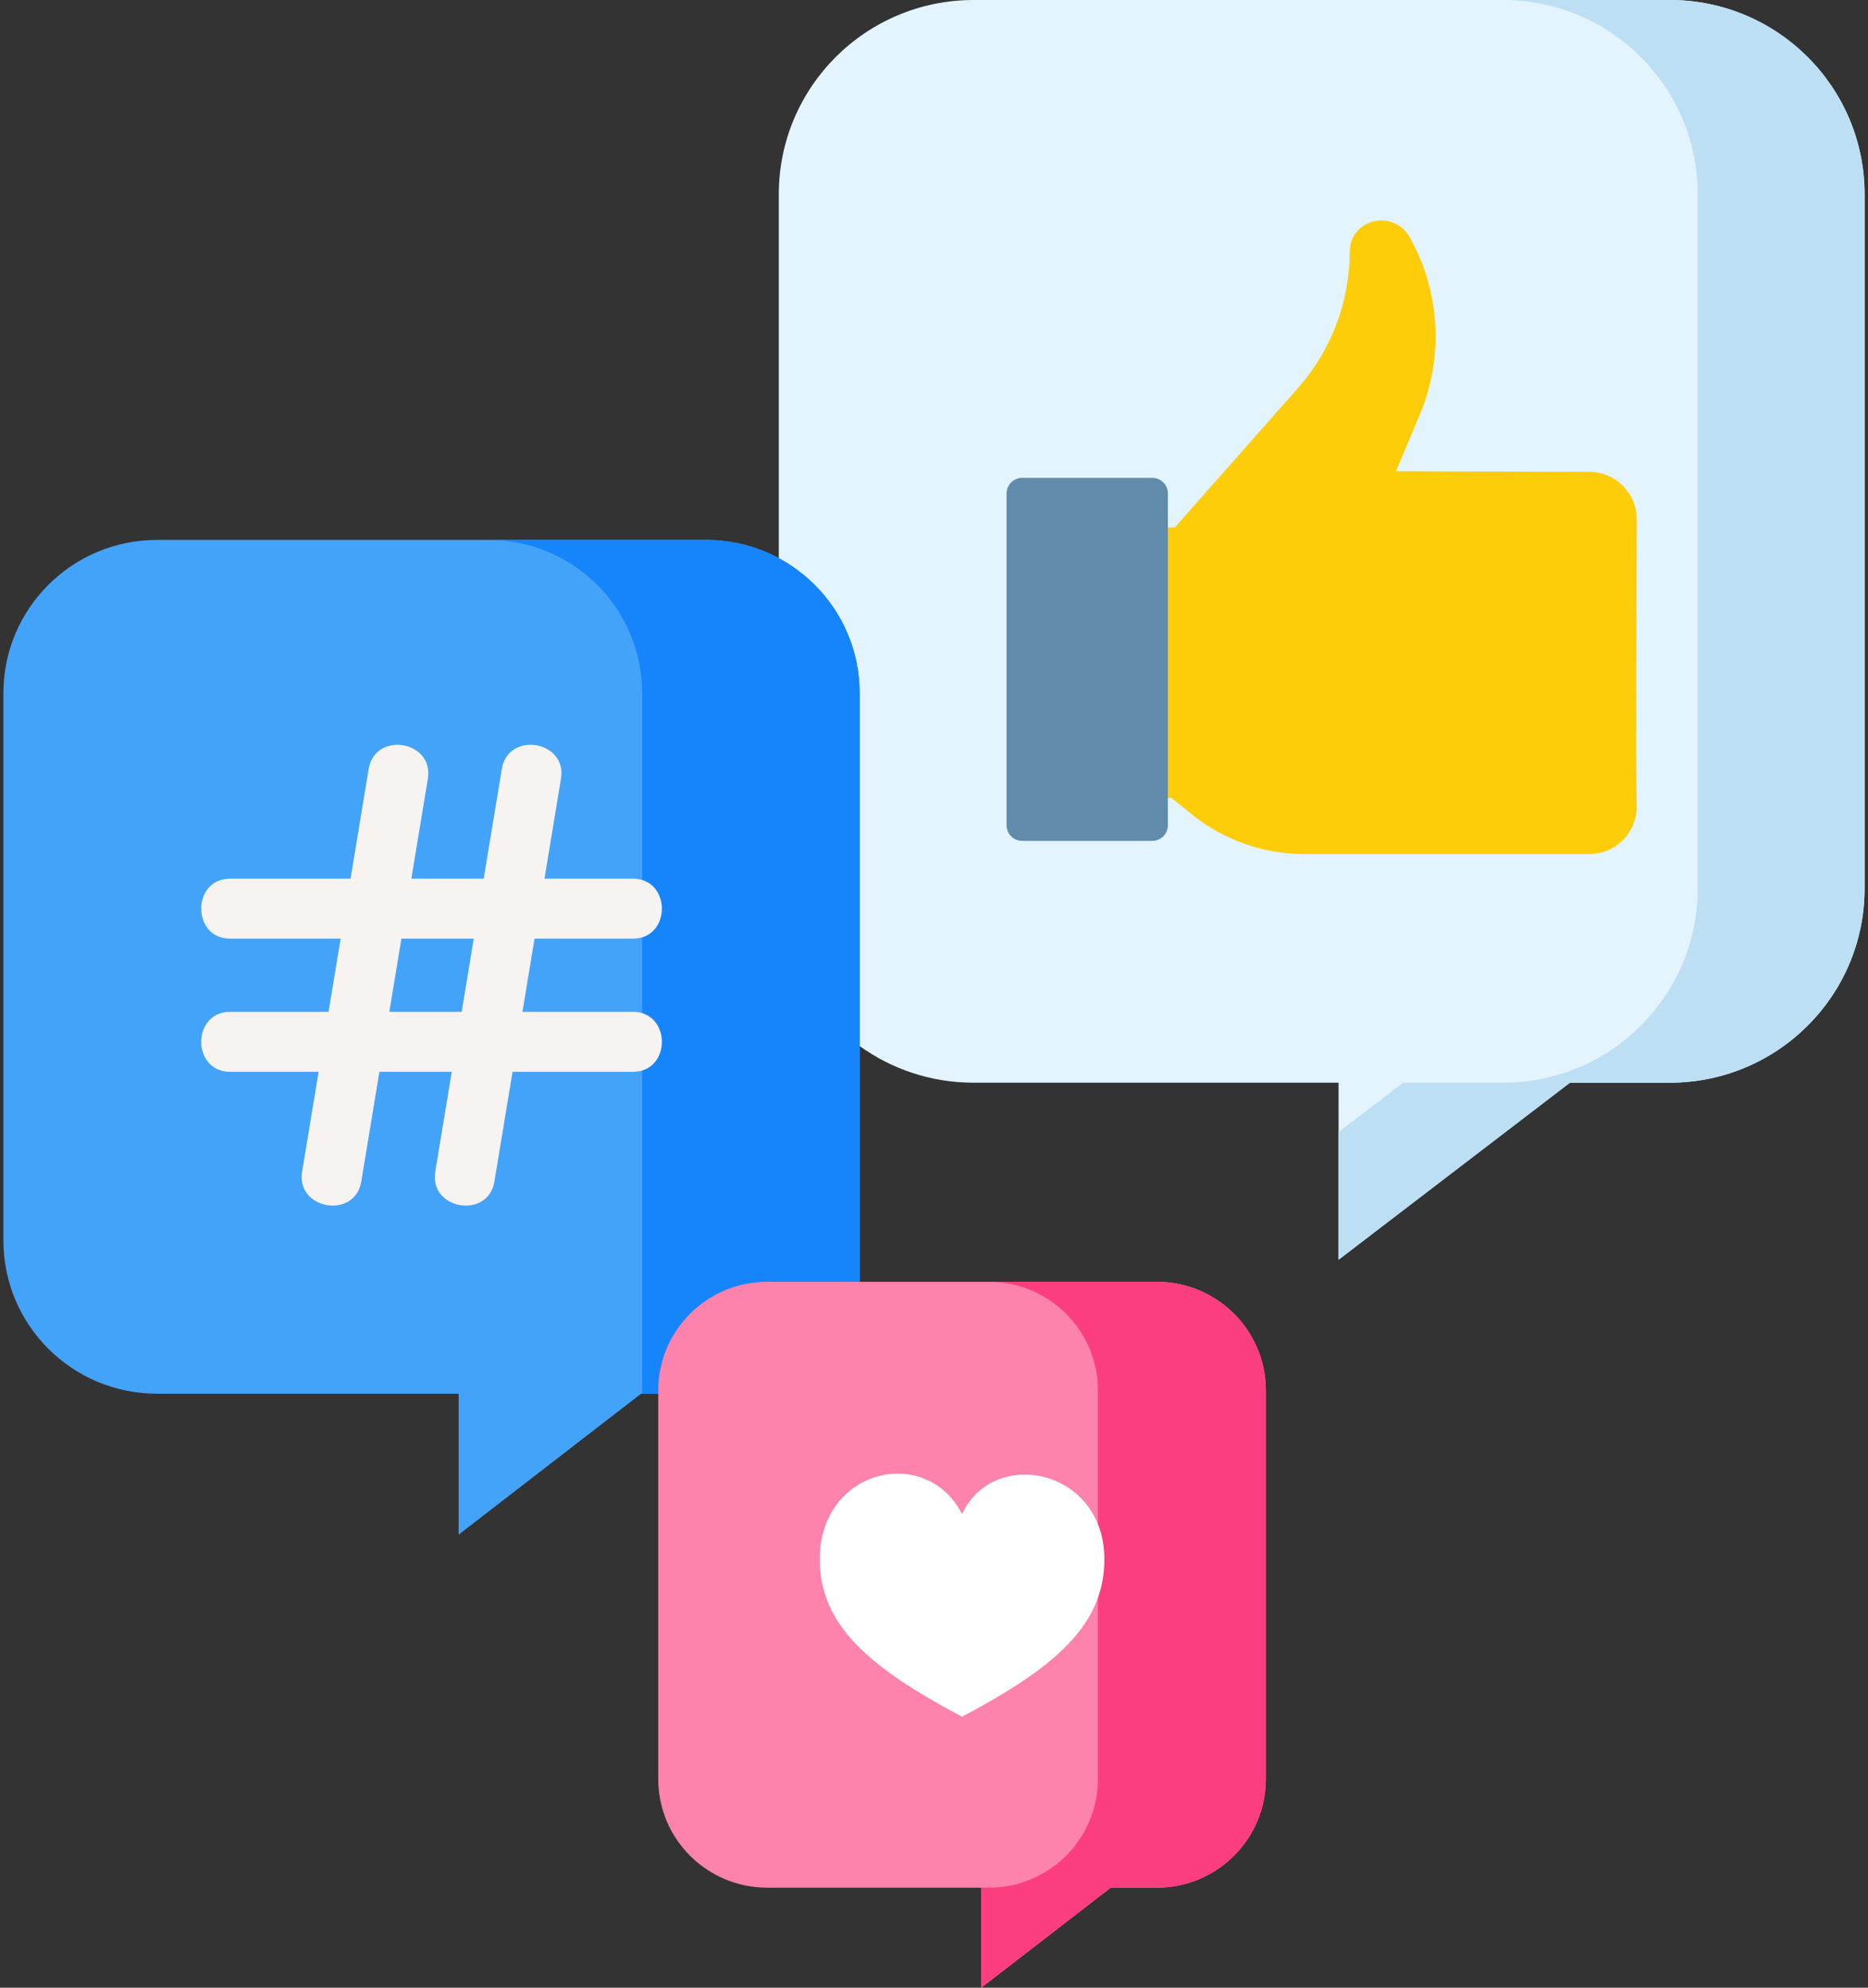
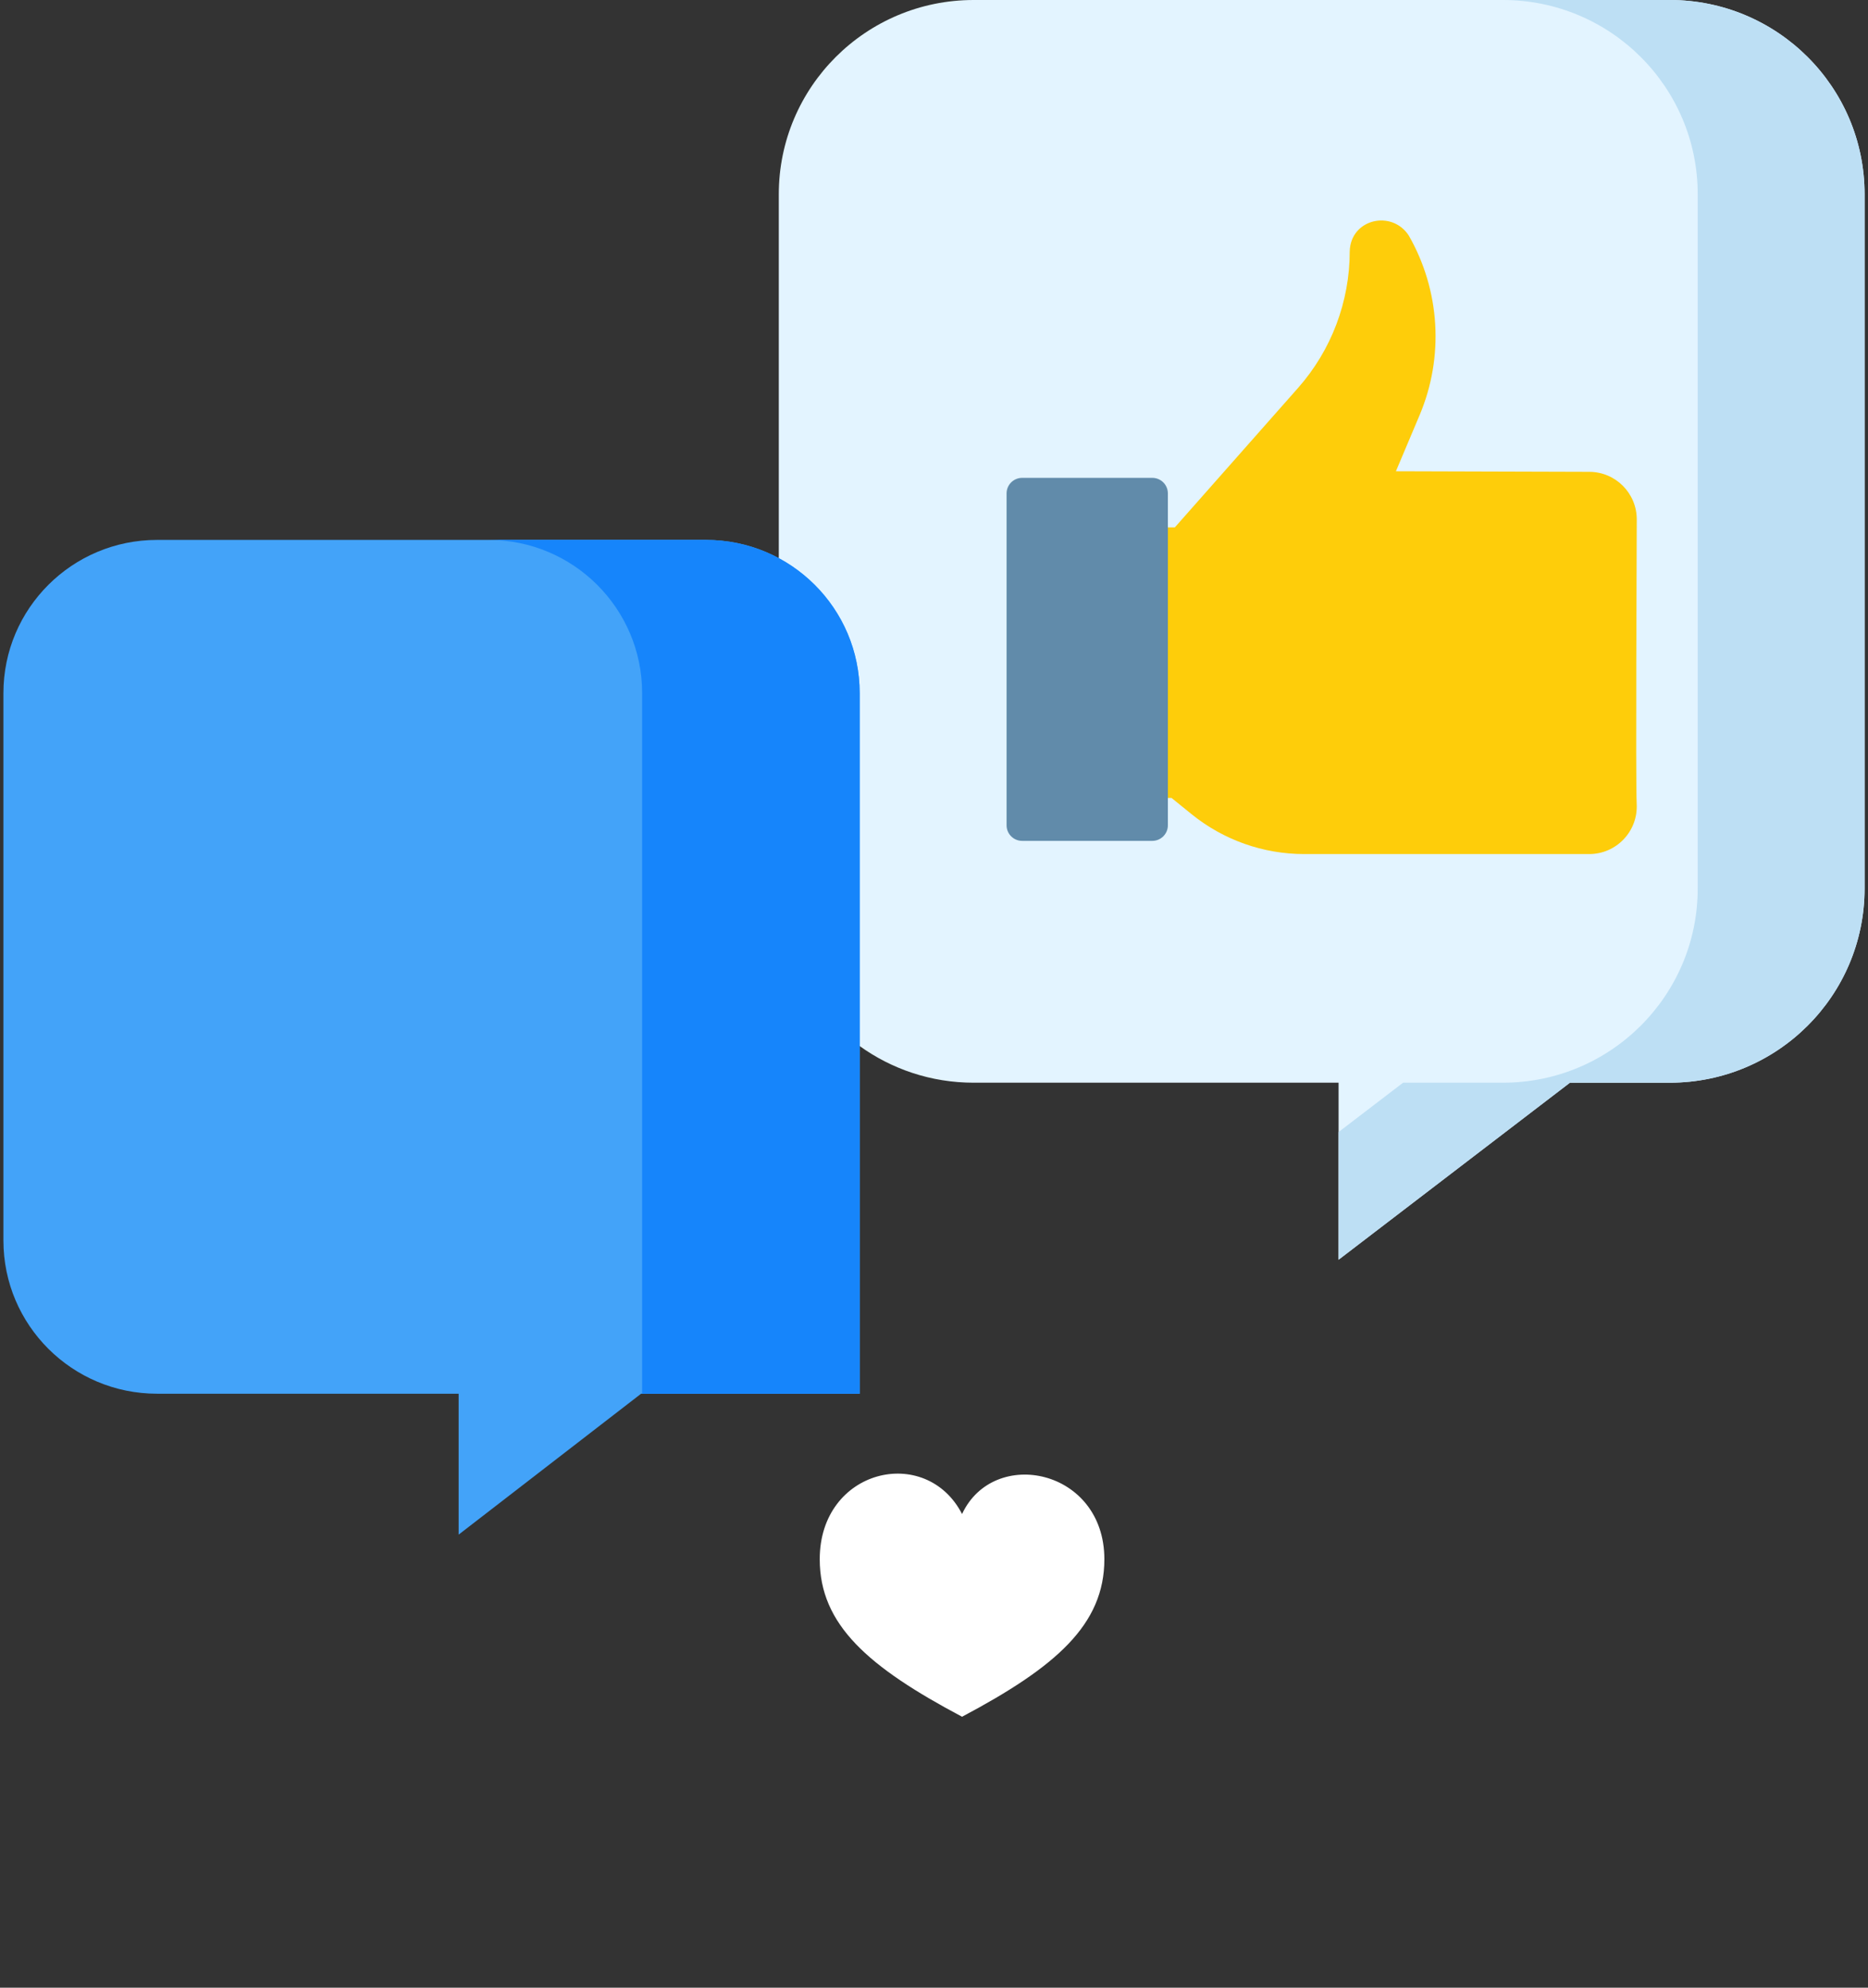
<svg xmlns="http://www.w3.org/2000/svg" width="94" height="100" viewBox="0 0 94 100" fill="none">
  <rect x="0" y="0" width="94" height="100" fill="#333333" stroke="none" />
  <path d="M43.245 52.616C44.86 53.783 46.846 54.471 48.993 54.471H67.359V63.377L79.001 54.471H84.024C89.438 54.471 93.828 50.095 93.828 44.698V9.773C93.828 4.376 89.439 0 84.024 0H48.993C43.579 0 39.19 4.376 39.19 9.773V52.616H43.245Z" fill="#E3F4FF" />
  <path d="M84.024 0H75.627C81.042 0 85.431 4.376 85.431 9.773V44.698C85.431 50.095 81.042 54.471 75.627 54.471H70.605L67.359 56.953V63.377L79.002 54.471H84.024C89.439 54.471 93.828 50.095 93.828 44.698V9.773C93.828 4.376 89.439 0 84.024 0V0Z" fill="#BDDFF4" />
  <path d="M58.955 40.146L59.965 40.964C61.567 42.26 63.566 42.968 65.627 42.968H79.971C81.331 42.968 82.426 41.834 82.361 40.459C82.301 39.173 82.364 27.452 82.364 26.131C82.364 24.81 81.293 23.738 79.971 23.738L70.244 23.709L71.435 20.889C72.673 17.958 72.473 14.617 70.894 11.855C70.038 10.532 67.96 11.019 67.92 12.645C67.92 15.174 66.996 17.617 65.323 19.513L59.12 26.532H56.859V40.145H58.955V40.146Z" fill="#FECD0A" />
  <path d="M57.985 42.304H51.436C51.003 42.304 50.652 41.953 50.652 41.52V24.825C50.652 24.392 51.003 24.041 51.436 24.041H57.985C58.418 24.041 58.769 24.392 58.769 24.825V41.52C58.769 41.953 58.418 42.304 57.985 42.304Z" fill="#618BAA" />
  <path d="M43.259 70.118V34.87C43.259 30.614 39.798 27.163 35.528 27.163H7.903C3.633 27.163 0.172 30.614 0.172 34.87V62.411C0.172 66.668 3.633 70.118 7.903 70.118H23.079V77.207L32.26 70.118H43.259Z" fill="#43A3F9" />
  <path d="M35.529 27.163H24.582C28.852 27.163 32.313 30.614 32.313 34.87V70.118H43.261V34.87C43.26 30.614 39.799 27.163 35.529 27.163Z" fill="#1685FB" />
-   <path d="M31.847 50.905H26.291L26.899 47.224H31.847C33.793 47.224 33.793 44.206 31.847 44.206H27.398L28.229 39.18C28.547 37.259 25.569 36.767 25.252 38.688L24.339 44.206H20.699L21.53 39.18C21.847 37.259 18.87 36.767 18.552 38.688L17.64 44.206H11.585C9.638 44.206 9.638 47.224 11.585 47.224H17.141L16.532 50.905H11.585C9.638 50.905 9.638 53.923 11.585 53.923H16.033L15.202 58.949C14.888 60.849 17.862 61.365 18.18 59.441L19.092 53.923H22.733L21.902 58.949C21.587 60.849 24.561 61.365 24.879 59.441L25.792 53.923H31.847C33.793 53.923 33.793 50.905 31.847 50.905ZM23.232 50.905H19.591L20.2 47.224H23.84L23.232 50.905Z" fill="#F7F3F1" />
-   <path d="M58.213 64.487H38.609C35.579 64.487 33.123 66.935 33.123 69.956V89.5C33.123 92.521 35.579 94.969 38.609 94.969H49.379V100L55.894 94.97H58.213C61.243 94.97 63.7 92.521 63.7 89.5V69.956C63.7 66.936 61.243 64.487 58.213 64.487Z" fill="#FD82AC" />
-   <path d="M58.213 64.487H49.763C52.793 64.487 55.249 66.935 55.249 69.956V89.5C55.249 92.521 52.793 94.97 49.763 94.97H49.379V100L55.894 94.97H58.213C61.243 94.97 63.7 92.521 63.7 89.5V69.956C63.7 66.936 61.243 64.487 58.213 64.487Z" fill="#FC3E81" />
  <path d="M48.412 86.369C53.129 83.868 55.573 81.74 55.573 78.443C55.573 73.896 50.003 72.76 48.412 76.17C46.593 72.646 41.25 73.897 41.25 78.443C41.25 81.74 43.694 83.868 48.412 86.369Z" fill="white" />
</svg>